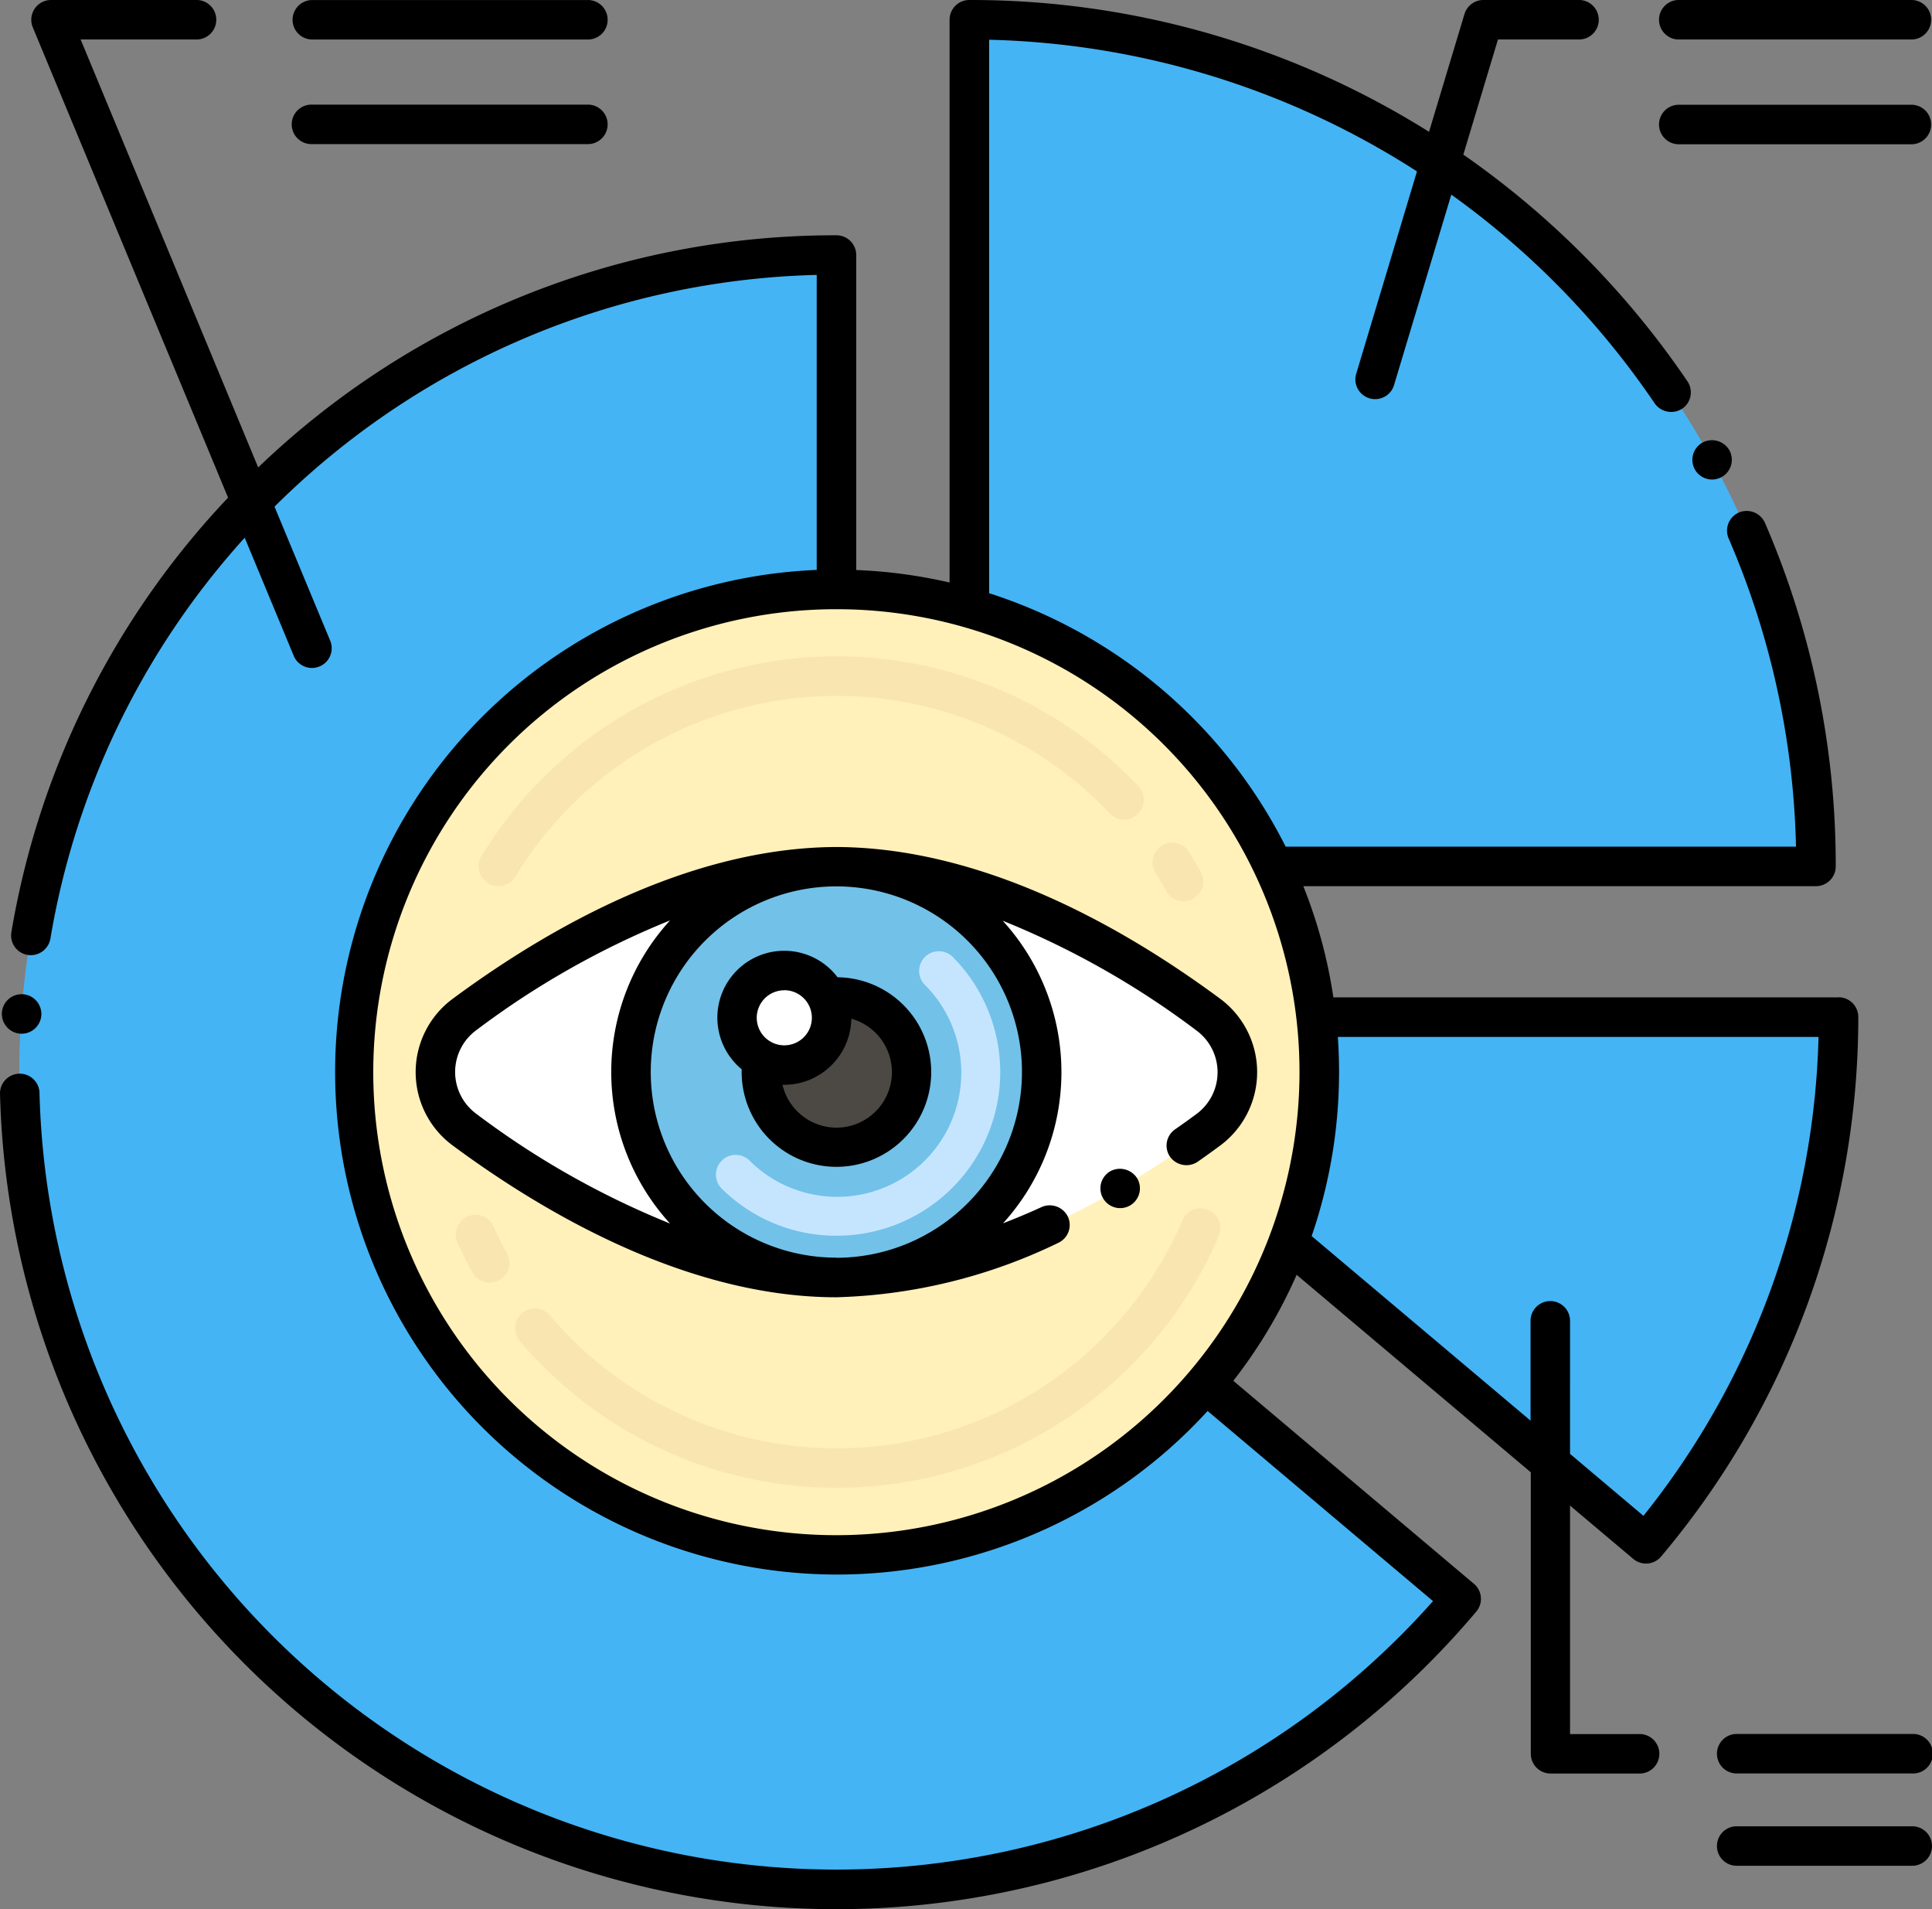
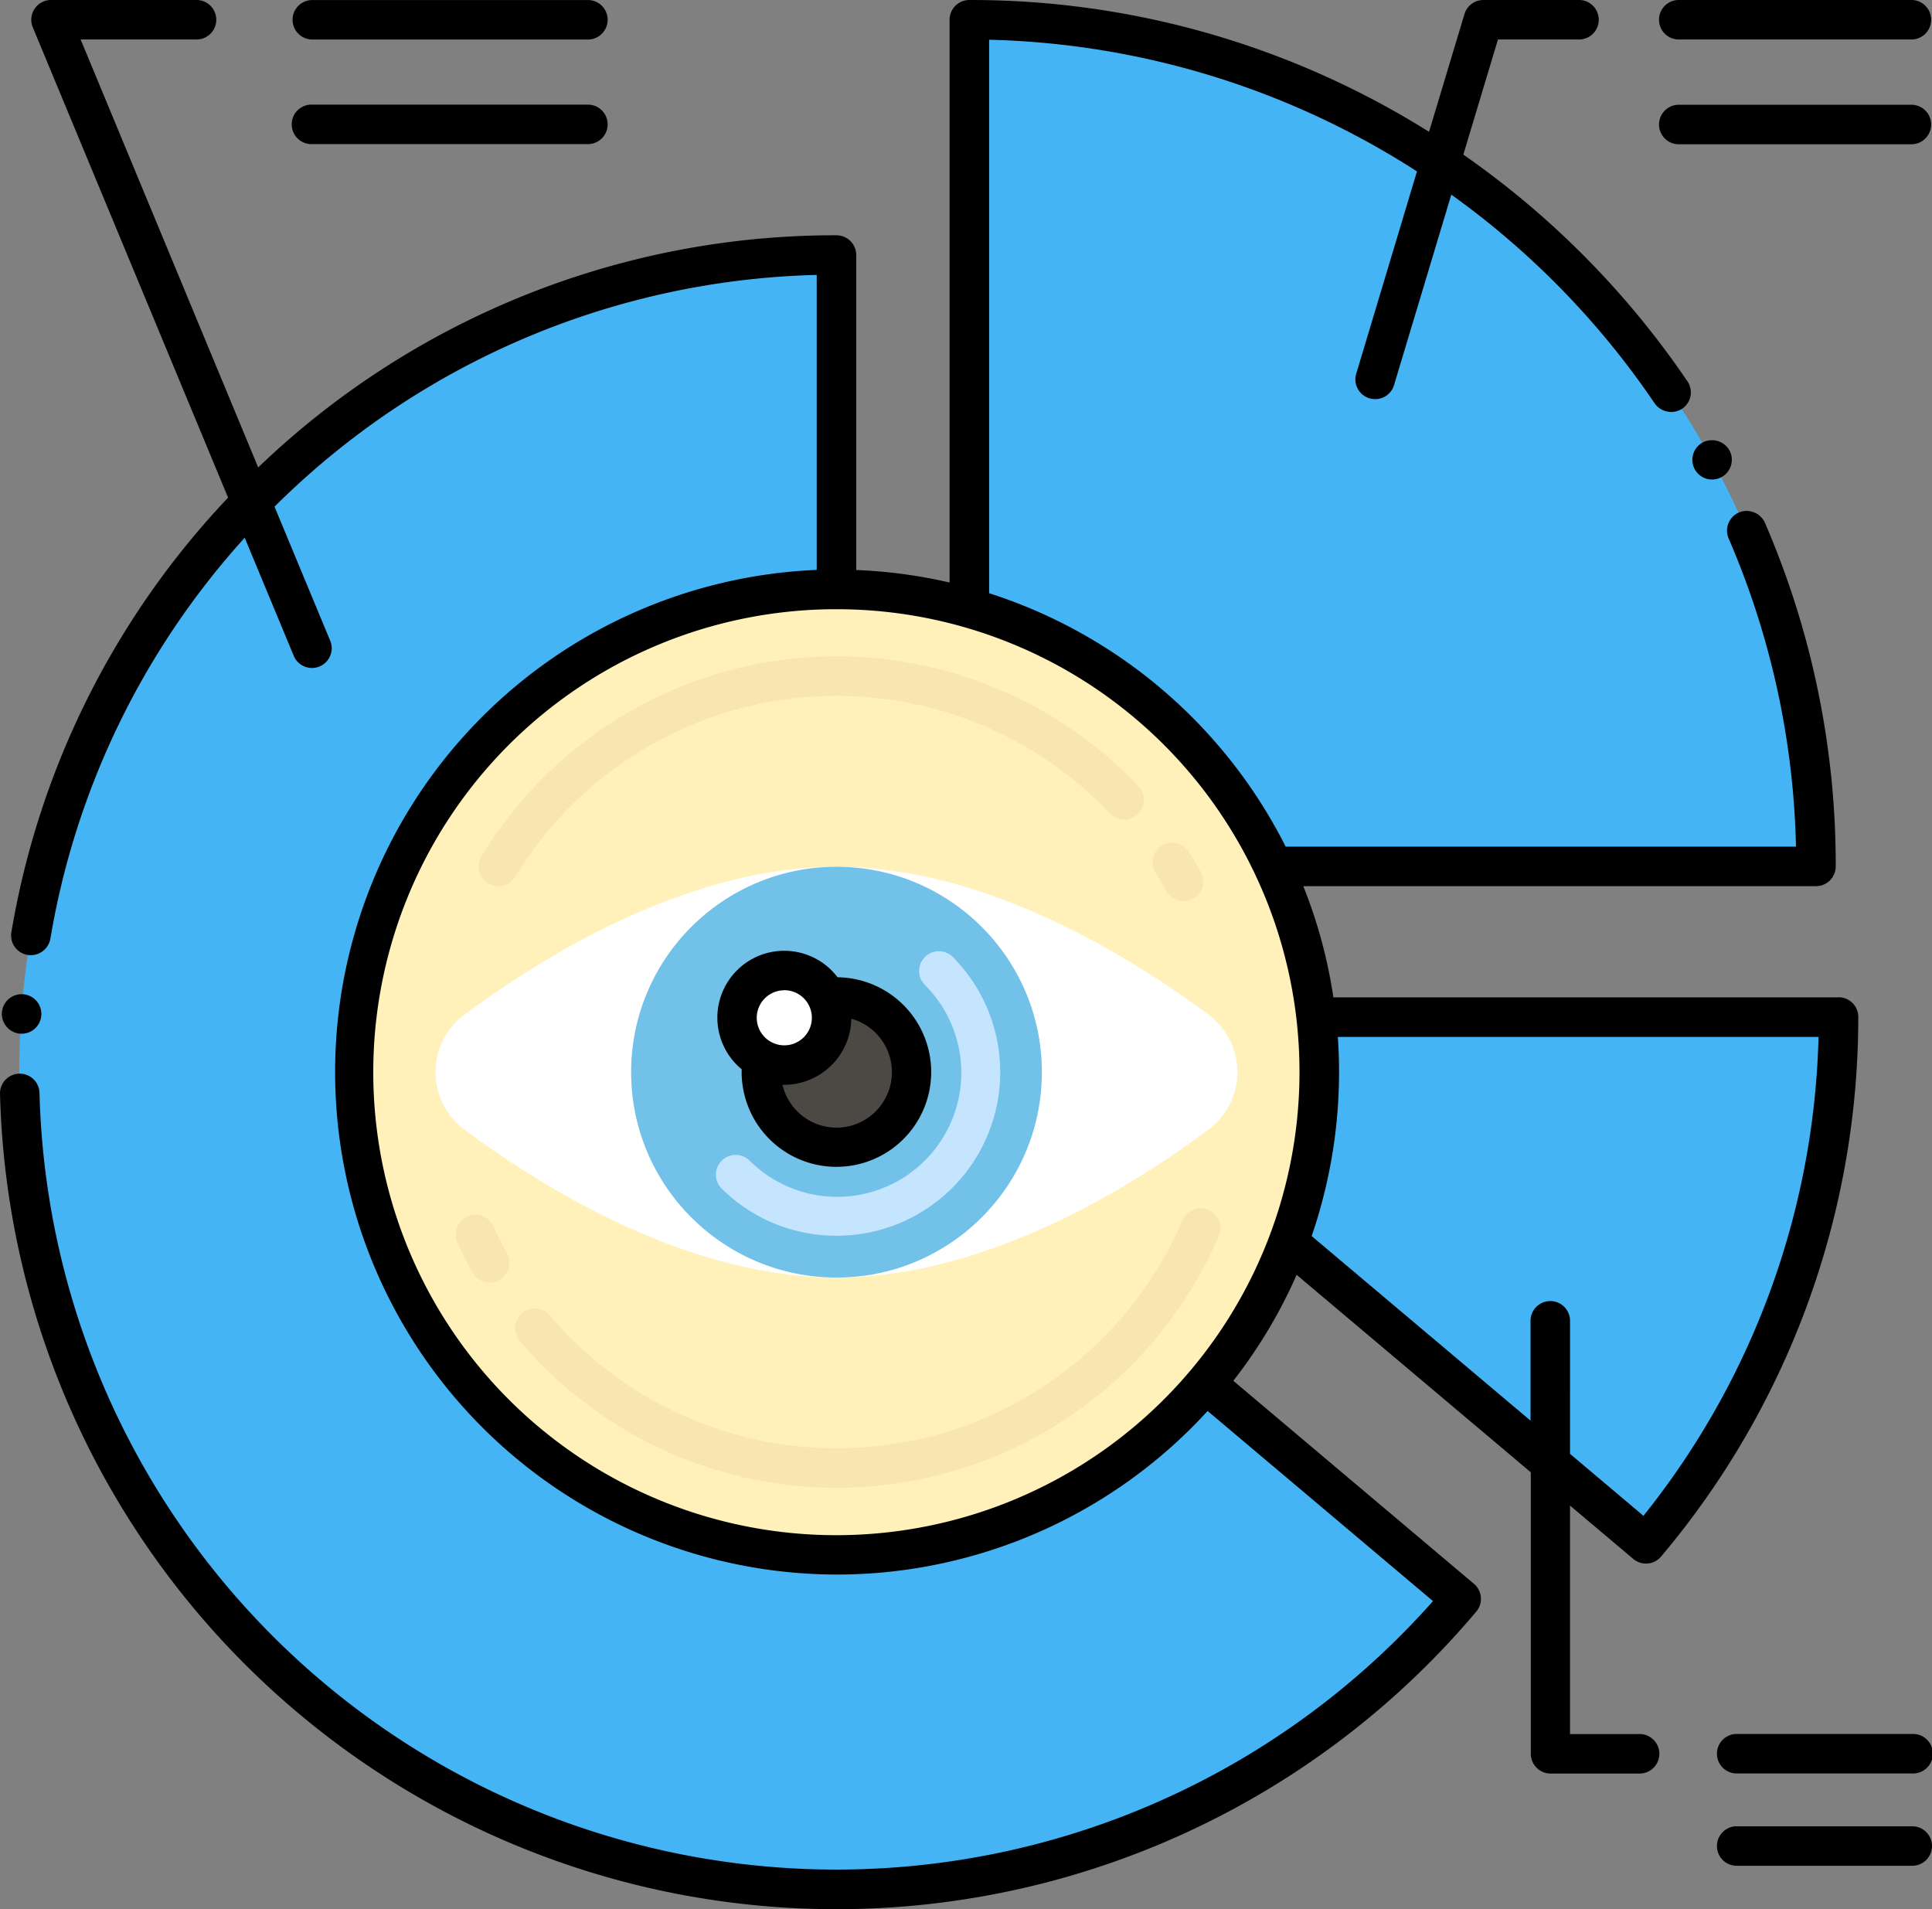
<svg xmlns="http://www.w3.org/2000/svg" width="53.001" height="52.366" viewBox="0 0 53.001 52.366">
  <rect x="0" y="0" width="53.001" height="52.366" fill="#808080" stroke="none" />
  <g transform="translate(-5.701 -7.149)">
    <path d="M40.707,70.391a.007.007,0,0,1,0,0A13.243,13.243,0,1,1,30.583,48.611V39.44A22.414,22.414,0,1,0,47.716,76.3Z" transform="translate(-1.934 -25.295)" fill="#44b4f5" />
    <g transform="translate(41.046 35.05)">
      <path d="M183.932,135.93a22.3,22.3,0,0,1-5.282,14.447l-9.81-8.272v0a13.17,13.17,0,0,0,.76-6.173Z" transform="translate(-168.84 -135.93)" fill="#44b4f5" />
    </g>
    <g transform="translate(32.293 7.691)">
      <path d="M151.665,32.875H136.781a13.283,13.283,0,0,0-8.341-7.091V9.65A23.224,23.224,0,0,1,151.665,32.875Z" transform="translate(-128.44 -9.65)" fill="#44b4f5" />
    </g>
    <path d="M76.9,93.5a13.1,13.1,0,0,0-1.172-4.134,13.246,13.246,0,1,0-1.863,14.184.007.007,0,0,0,0,0,13.213,13.213,0,0,0,2.273-3.872v0A13.17,13.17,0,0,0,76.9,93.5Z" transform="translate(-35.093 -58.454)" fill="#fff1b9" />
    <g transform="translate(18.211 40.296)">
      <path d="M73.879,167.807a11.387,11.387,0,0,1-8.7-4.041.542.542,0,0,1,.827-.7,10.316,10.316,0,0,0,17.362-2.595.542.542,0,0,1,1,.426A11.409,11.409,0,0,1,73.879,167.807ZM63.89,161.9c-.143-.26-.278-.528-.4-.8a.542.542,0,1,1,.987-.447c.11.244.232.487.362.722a.542.542,0,0,1-.949.524Z" transform="translate(-63.441 -160.143)" fill="#f9e5af" />
    </g>
    <g transform="translate(18.832 25.157)">
      <path d="M85.164,96.687c-.093-.169-.192-.338-.295-.5a.542.542,0,0,1,.918-.575c.113.181.223.367.326.554a.542.542,0,1,1-.949.523Zm-18.594-.2a.542.542,0,0,1-.18-.745A11.4,11.4,0,0,1,84.4,93.817a.542.542,0,1,1-.786.746,10.318,10.318,0,0,0-16.3,1.748A.542.542,0,0,1,66.57,96.49Z" transform="translate(-66.311 -90.269)" fill="#f9e5af" />
    </g>
    <g transform="translate(17.649 30.925)">
      <path d="M71.851,116.892c-4.044,0-7.969,2.394-10.211,4.061a1.962,1.962,0,0,0,0,3.145c2.242,1.667,6.167,4.061,10.211,4.061s7.969-2.394,10.211-4.061a1.962,1.962,0,0,0,0-3.145C79.82,119.286,75.9,116.892,71.851,116.892Z" transform="translate(-60.852 -116.892)" fill="#fff" />
    </g>
    <g transform="translate(23.015 30.925)">
      <circle cx="5.634" cy="5.634" r="5.634" fill="#72c1e8" />
    </g>
    <g transform="translate(25.351 33.228)">
      <path d="M99.7,135.336a4.461,4.461,0,0,1-3.135-1.275.542.542,0,1,1,.757-.775,3.4,3.4,0,0,0,4.786-4.843.542.542,0,0,1,.766-.766,4.487,4.487,0,0,1-3.173,7.659Z" transform="translate(-96.398 -127.518)" fill="#c5e5ff" />
    </g>
    <g transform="translate(17.108 30.383)">
-       <path d="M80.426,118.558c-3.013-2.232-6.77-4.155-10.534-4.168-3.759.012-7.511,1.932-10.534,4.168a2.5,2.5,0,0,0,0,4.015c3,2.221,6.784,4.167,10.532,4.168h0a14.857,14.857,0,0,0,6.087-1.493.541.541,0,0,0,.264-.717.554.554,0,0,0-.719-.266c-.357.165-.71.311-1.06.447a6.164,6.164,0,0,0-.01-8.3,23.3,23.3,0,0,1,5.325,3.018,1.422,1.422,0,0,1,0,2.277c-.2.148-.4.293-.6.431a.54.54,0,0,0-.13.754.554.554,0,0,0,.754.132c.219-.154.429-.305.622-.448A2.506,2.506,0,0,0,80.426,118.558ZM60,121.7a1.423,1.423,0,0,1,0-2.277,23.335,23.335,0,0,1,5.326-3.019,6.164,6.164,0,0,0,0,8.314A23.329,23.329,0,0,1,60,121.7Zm9.889,3.954a5.092,5.092,0,1,1,5.092-5.092A5.1,5.1,0,0,1,69.893,125.658Z" transform="translate(-58.352 -114.39)" />
-     </g>
+       </g>
    <g transform="translate(35.886 39.208)">
-       <path d="M145.3,155.188a.542.542,0,1,0,.741.2A.557.557,0,0,0,145.3,155.188Z" transform="translate(-145.026 -155.119)" />
-     </g>
+       </g>
    <g transform="translate(13.727 7.149)">
      <path d="M42.749,7.692a.542.542,0,0,0,.542.542h7.583a.542.542,0,0,0,0-1.083H43.291A.542.542,0,0,0,42.749,7.692Z" transform="translate(-42.749 -7.15)" />
    </g>
    <g transform="translate(13.727 10.019)">
      <path d="M43.291,21.479h7.583a.542.542,0,0,0,0-1.083H43.291a.542.542,0,1,0,0,1.083Z" transform="translate(-42.749 -20.396)" />
    </g>
    <g transform="translate(51.191 7.149)">
      <path d="M222.634,7.15h-6.428a.542.542,0,0,0,0,1.083h6.428a.542.542,0,0,0,0-1.083Z" transform="translate(-215.665 -7.15)" />
    </g>
    <g transform="translate(51.191 10.019)">
      <path d="M222.634,20.4h-6.428a.542.542,0,0,0,0,1.083h6.428a.542.542,0,0,0,0-1.083Z" transform="translate(-215.665 -20.396)" />
    </g>
    <g transform="translate(5.701 7.149)">
      <path d="M56.138,34.508H42.28a13.594,13.594,0,0,0-.825-3.051H55.519a.542.542,0,0,0,.542-.542,23.614,23.614,0,0,0-1.943-9.427.55.55,0,0,0-.711-.282.544.544,0,0,0-.284.713,22.544,22.544,0,0,1,1.848,8.454h-14a13.841,13.841,0,0,0-8.135-6.952V8.239a22.672,22.672,0,0,1,11.737,3.612L42.9,17.423a.542.542,0,0,0,1.037.312l1.578-5.247a22.707,22.707,0,0,1,5.581,5.728.555.555,0,0,0,.752.145.542.542,0,0,0,.145-.752,23.992,23.992,0,0,0-6.148-6.219l.95-3.158h2.2a.542.542,0,1,0,0-1.083h-2.6a.542.542,0,0,0-.519.386l-.972,3.23A23.653,23.653,0,0,0,32.293,7.149a.542.542,0,0,0-.542.542V23.128a13.76,13.76,0,0,0-2.561-.343V14.145a.542.542,0,0,0-.542-.542,22.837,22.837,0,0,0-15.864,6.368L7.913,8.232h3.156a.542.542,0,1,0,0-1.083H7.1a.542.542,0,0,0-.5.749L11.958,20.8A22.828,22.828,0,0,0,6.013,32.721a.541.541,0,0,0,.444.622.547.547,0,0,0,.626-.444,21.745,21.745,0,0,1,5.331-11l1.355,3.263a.542.542,0,0,0,1-.415l-1.537-3.7a21.845,21.845,0,0,1,14.874-6.357v8.092a13.785,13.785,0,0,0,.532,27.558h.01A13.786,13.786,0,0,0,38.83,45.853l6.183,5.215A21.869,21.869,0,0,1,6.784,37.11a.542.542,0,0,0-1.083.026A22.953,22.953,0,0,0,46.2,51.356a.54.54,0,0,0-.065-.763l-6.6-5.568a13.649,13.649,0,0,0,1.737-2.907l6.424,5.417v7.721a.542.542,0,0,0,.542.542h2.419a.542.542,0,1,0,0-1.083H48.772V48.448l1.735,1.463a.541.541,0,0,0,.763-.065,22.949,22.949,0,0,0,5.41-14.8.542.542,0,0,0-.542-.542ZM28.641,49.26a12.7,12.7,0,0,1,0-25.4h.008A12.7,12.7,0,0,1,41.268,35.11s0,0,0,0A12.707,12.707,0,0,1,28.641,49.26Zm22.145-.531-2.014-1.7V43.357a.542.542,0,0,0-1.083,0v2.761l-6.005-5.063a13.835,13.835,0,0,0,.718-5.462H55.589A21.868,21.868,0,0,1,50.786,48.729Z" transform="translate(-5.701 -7.149)" />
    </g>
    <g transform="translate(5.751 34.419)">
      <path d="M6.435,134.1a.542.542,0,1,0-.5-.578A.545.545,0,0,0,6.435,134.1Z" transform="translate(-5.933 -133.016)" />
    </g>
    <g transform="translate(52.128 19.222)">
      <path d="M220.792,63.888a.541.541,0,0,0,.214-.734.552.552,0,0,0-.734-.214.542.542,0,0,0-.217.732s0,0,0,0A.54.54,0,0,0,220.792,63.888Z" transform="translate(-219.99 -62.875)" />
    </g>
    <g transform="translate(52.78 54.713)">
      <path d="M228.379,226.687h-4.839a.542.542,0,0,0,0,1.083h4.839a.542.542,0,1,0,0-1.083Z" transform="translate(-222.999 -226.687)" />
    </g>
    <g transform="translate(52.78 57.241)">
      <path d="M228.921,238.9a.542.542,0,0,0-.542-.542h-4.839a.542.542,0,0,0,0,1.083h4.839A.542.542,0,0,0,228.921,238.9Z" transform="translate(-222.999 -238.354)" />
    </g>
    <g transform="translate(26.586 34.494)">
      <path d="M106.225,135.429a2.063,2.063,0,1,1-4.1-.346,1.3,1.3,0,0,0,1.9-1.148,1.276,1.276,0,0,0-.123-.552A2.062,2.062,0,0,1,106.225,135.429Z" transform="translate(-102.099 -133.362)" fill="#4c4945" />
    </g>
    <g transform="translate(25.92 33.769)">
      <path d="M101.494,130.76a1.3,1.3,0,1,0,.123.552A1.276,1.276,0,0,0,101.494,130.76Z" transform="translate(-99.023 -130.015)" fill="#fff" />
    </g>
    <path d="M106.225,135.429a2.063,2.063,0,1,1-4.1-.346,1.3,1.3,0,0,0,1.9-1.148,1.276,1.276,0,0,0-.123-.552A2.062,2.062,0,0,1,106.225,135.429Z" transform="translate(-75.513 -98.869)" fill="#4c4945" />
    <g transform="translate(25.378 33.227)">
      <path d="M101.494,130.76a1.3,1.3,0,1,0,.123.552A1.276,1.276,0,0,0,101.494,130.76Z" transform="translate(-98.481 -129.473)" fill="#fff" />
      <path d="M99.822,128.243a1.835,1.835,0,1,0-2.63,2.524,2.6,2.6,0,1,0,2.63-2.524Zm-1.46.355a.756.756,0,1,1-.757.755A.755.755,0,0,1,98.362,128.6Zm1.432,3.77a1.525,1.525,0,0,1-1.483-1.176,1.846,1.846,0,0,0,1.889-1.812,1.522,1.522,0,0,1-.406,2.988Z" transform="translate(-96.522 -127.514)" />
    </g>
  </g>
</svg>